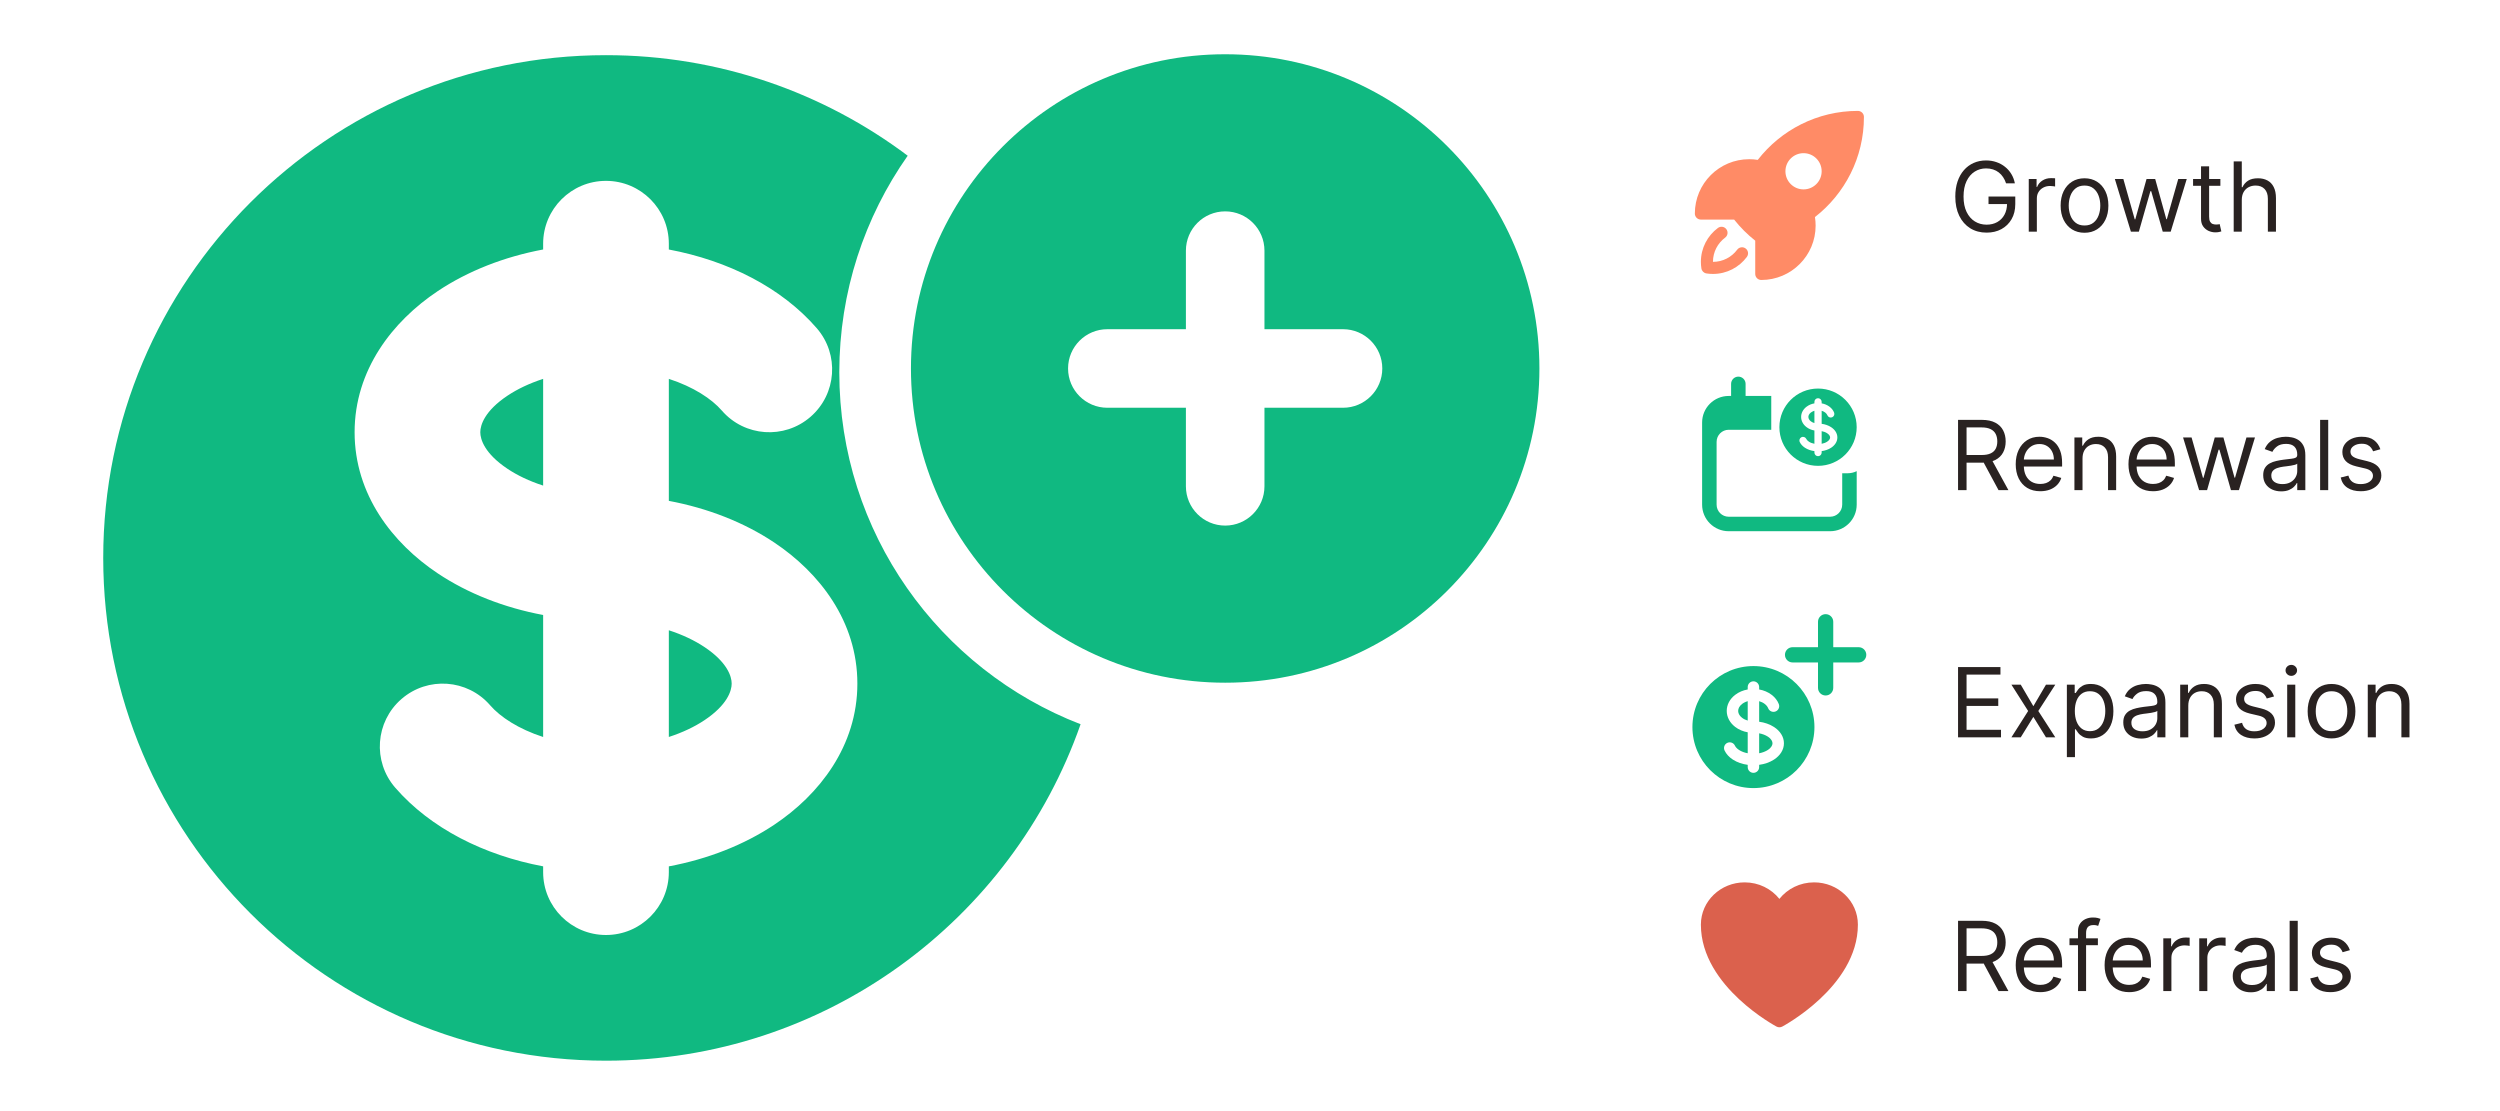
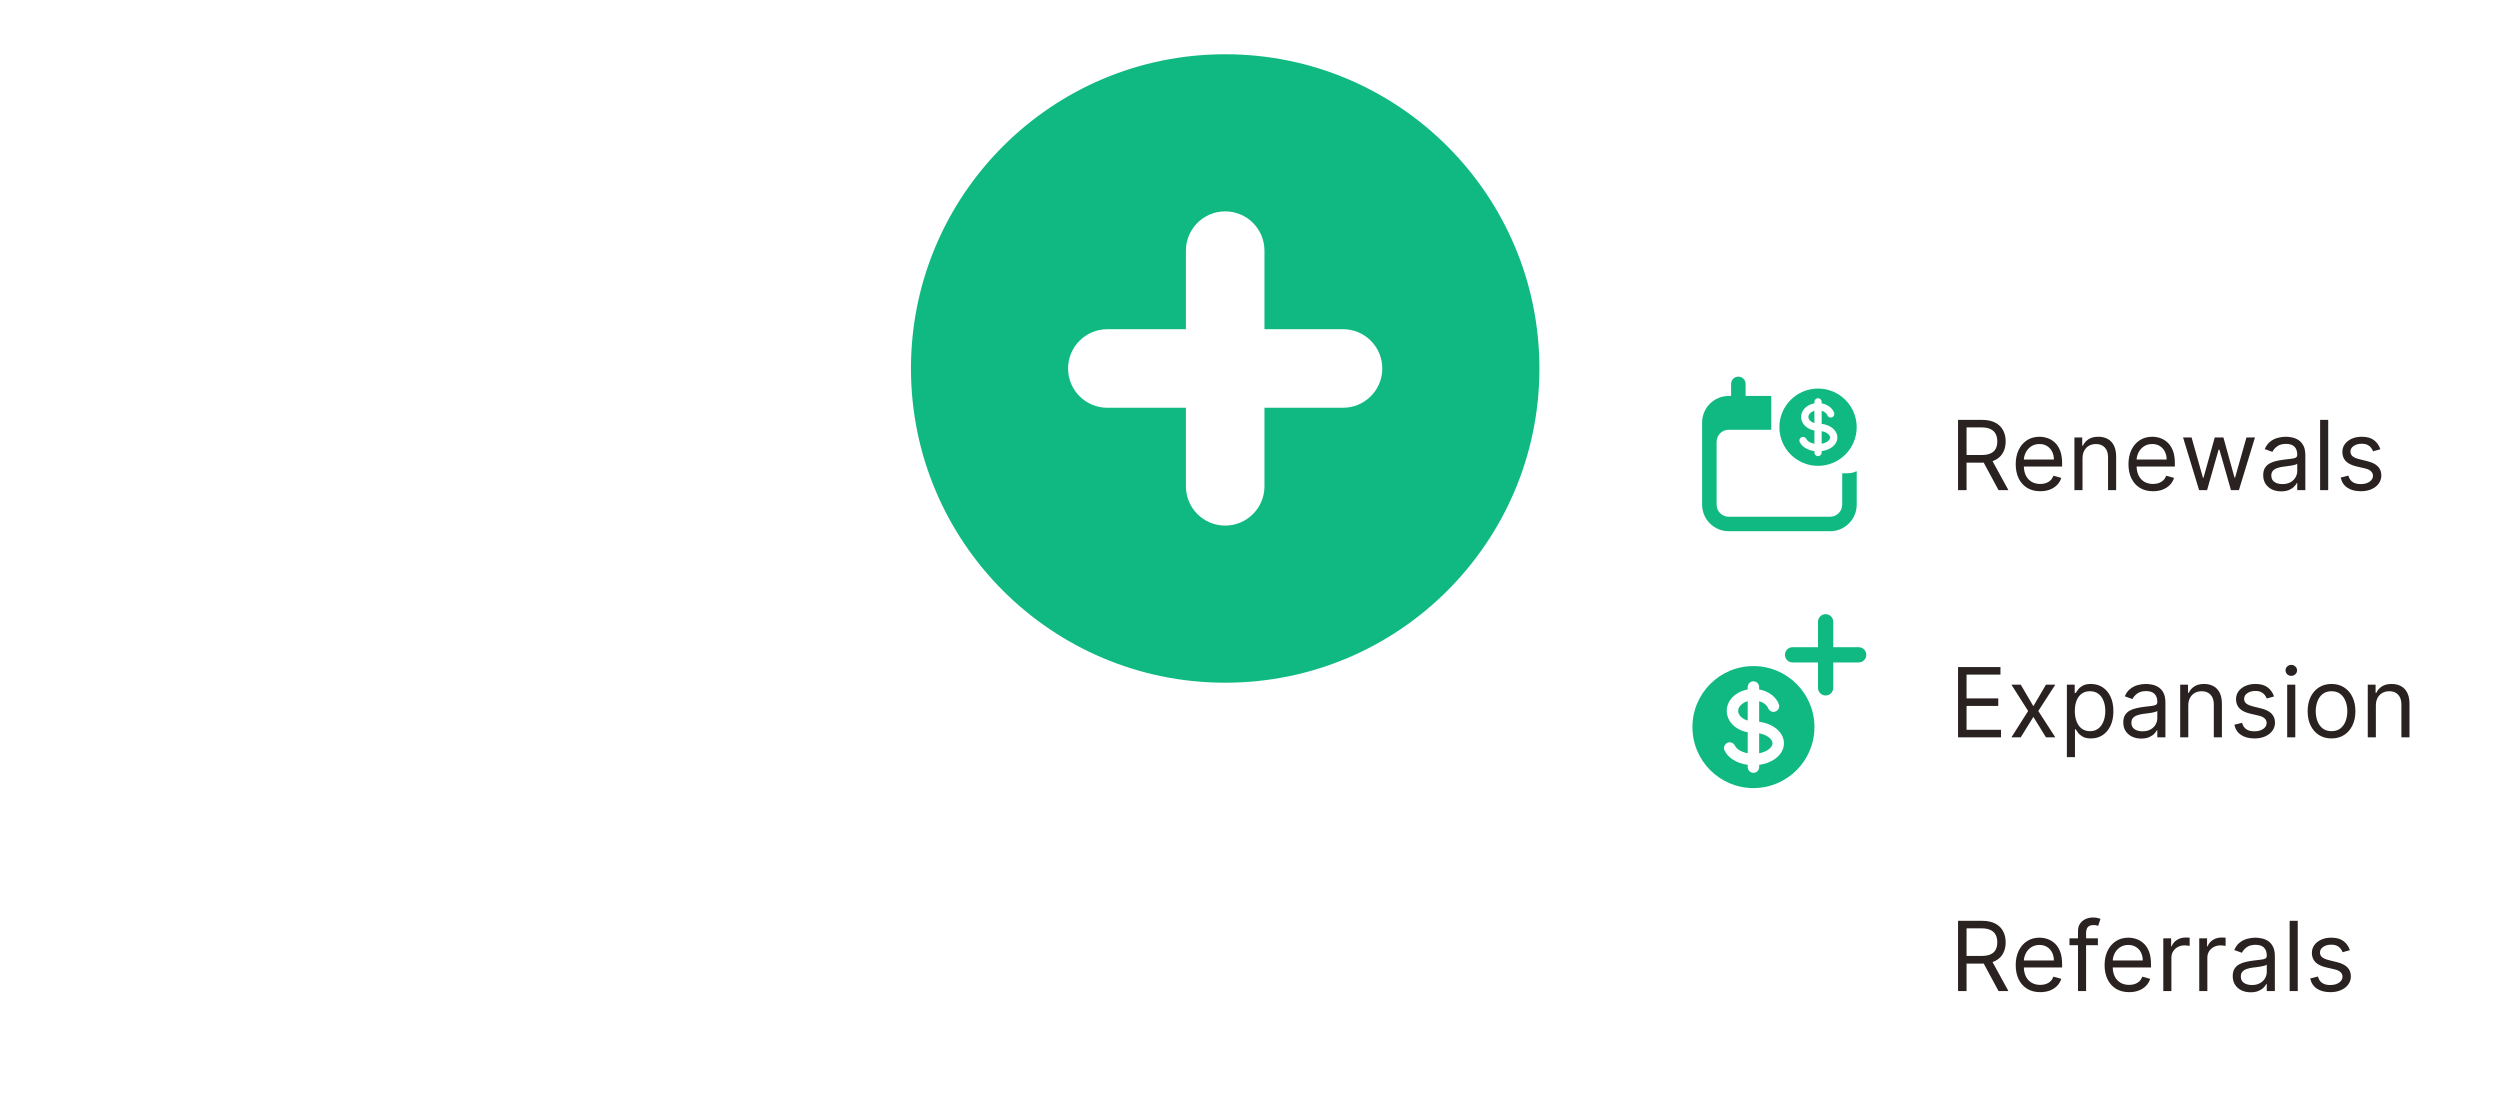
<svg xmlns="http://www.w3.org/2000/svg" width="621" height="276" viewBox="0 0 621 276" fill="none">
-   <path fill-rule="evenodd" clip-rule="evenodd" d="M225.471 38.681C204.596 22.997 178.647 13.703 150.527 13.703C81.554 13.703 25.641 69.617 25.641 138.589C25.641 207.562 81.554 263.476 150.527 263.476C205.022 263.476 251.365 228.572 268.419 179.9C233.354 166.362 208.481 132.331 208.481 92.491C208.481 72.465 214.766 53.906 225.471 38.681ZM150.527 44.925C159.148 44.925 166.138 51.914 166.138 60.535V61.977C180.819 64.737 194.104 71.406 202.885 81.526C208.535 88.038 207.837 97.897 201.325 103.548C194.813 109.198 184.953 108.5 179.303 101.988C176.766 99.064 172.242 96.092 166.138 94.11L166.138 124.415C175.841 126.237 184.816 129.755 192.302 134.745C203.568 142.256 212.97 154.346 212.97 169.811C212.97 185.276 203.568 197.366 192.302 204.877C184.817 209.867 175.841 213.385 166.138 215.207L166.138 216.644C166.137 225.265 159.148 232.254 150.527 232.254C141.905 232.254 134.916 225.265 134.916 216.643L134.916 215.201C120.235 212.441 106.95 205.772 98.169 195.653C92.519 189.141 93.217 179.281 99.729 173.631C106.241 167.981 116.101 168.679 121.751 175.191C124.288 178.114 128.813 181.086 134.916 183.068L134.916 152.764C125.213 150.942 116.238 147.424 108.752 142.434C97.486 134.923 88.084 122.833 88.084 107.368C88.084 91.903 97.486 79.812 108.752 72.302C116.237 67.312 125.212 63.794 134.916 61.972V60.535C134.916 51.914 141.905 44.925 150.527 44.925ZM126.071 98.28C128.487 96.669 131.472 95.229 134.916 94.114L134.916 120.621C131.472 119.507 128.487 118.067 126.071 116.456C120.387 112.666 119.305 109.146 119.305 107.368C119.305 105.59 120.387 102.069 126.071 98.28ZM166.138 183.064L166.138 156.558C169.582 157.672 172.567 159.112 174.983 160.723C180.667 164.512 181.749 168.033 181.749 169.811C181.749 171.589 180.667 175.11 174.983 178.899C172.567 180.51 169.582 181.95 166.138 183.064Z" fill="#10B981" />
  <path fill-rule="evenodd" clip-rule="evenodd" d="M304.335 169.584C347.443 169.584 382.389 134.638 382.389 91.531C382.389 48.422 347.443 13.477 304.335 13.477C261.227 13.477 226.281 48.422 226.281 91.531C226.281 134.638 261.227 169.584 304.335 169.584ZM314.092 62.26C314.092 56.872 309.724 52.504 304.335 52.504C298.947 52.504 294.578 56.872 294.578 62.26V81.774H275.065C269.676 81.774 265.308 86.142 265.308 91.531C265.308 96.919 269.676 101.287 275.065 101.287H294.578V120.801C294.578 126.189 298.947 130.557 304.335 130.557C309.724 130.557 314.092 126.189 314.092 120.801V101.287H333.605C338.994 101.287 343.362 96.919 343.362 91.531C343.362 86.142 338.994 81.774 333.605 81.774H314.092V62.26Z" fill="#10B981" />
-   <path d="M498.311 45.547C498.124 44.973 497.876 44.459 497.57 44.004C497.268 43.544 496.908 43.152 496.487 42.828C496.072 42.504 495.601 42.257 495.072 42.087C494.544 41.916 493.964 41.831 493.334 41.831C492.3 41.831 491.359 42.098 490.513 42.632C489.666 43.166 488.993 43.953 488.493 44.993C487.993 46.033 487.743 47.308 487.743 48.82C487.743 50.331 487.996 51.606 488.501 52.646C489.007 53.686 489.692 54.473 490.555 55.007C491.419 55.541 492.391 55.808 493.47 55.808C494.47 55.808 495.351 55.595 496.112 55.169C496.879 54.737 497.476 54.129 497.902 53.345C498.334 52.555 498.55 51.626 498.55 50.558L499.197 50.695H493.947V48.82H500.595V50.695C500.595 52.132 500.288 53.382 499.675 54.445C499.067 55.507 498.226 56.331 497.152 56.916C496.084 57.496 494.857 57.785 493.47 57.785C491.925 57.785 490.567 57.422 489.396 56.695C488.232 55.967 487.322 54.933 486.669 53.592C486.021 52.251 485.697 50.66 485.697 48.82C485.697 47.439 485.882 46.197 486.251 45.095C486.626 43.987 487.155 43.044 487.837 42.266C488.518 41.487 489.325 40.891 490.257 40.476C491.189 40.061 492.214 39.854 493.334 39.854C494.254 39.854 495.112 39.993 495.908 40.271C496.709 40.544 497.422 40.933 498.047 41.439C498.678 41.939 499.203 42.538 499.624 43.237C500.044 43.93 500.334 44.7 500.493 45.547H498.311ZM503.942 57.547V44.456H505.886V46.433H506.022C506.261 45.785 506.692 45.26 507.317 44.856C507.942 44.453 508.647 44.251 509.431 44.251C509.579 44.251 509.763 44.254 509.985 44.26C510.207 44.266 510.374 44.274 510.488 44.285V46.331C510.42 46.314 510.263 46.288 510.019 46.254C509.781 46.215 509.528 46.195 509.261 46.195C508.624 46.195 508.056 46.328 507.556 46.595C507.062 46.856 506.67 47.22 506.38 47.686C506.096 48.146 505.954 48.672 505.954 49.263V57.547H503.942ZM517.792 57.82C516.61 57.82 515.573 57.538 514.681 56.976C513.795 56.413 513.102 55.626 512.602 54.615C512.107 53.604 511.86 52.422 511.86 51.07C511.86 49.706 512.107 48.516 512.602 47.499C513.102 46.481 513.795 45.692 514.681 45.129C515.573 44.567 516.61 44.285 517.792 44.285C518.974 44.285 520.008 44.567 520.894 45.129C521.786 45.692 522.479 46.481 522.974 47.499C523.474 48.516 523.724 49.706 523.724 51.07C523.724 52.422 523.474 53.604 522.974 54.615C522.479 55.626 521.786 56.413 520.894 56.976C520.008 57.538 518.974 57.82 517.792 57.82ZM517.792 56.013C518.69 56.013 519.428 55.783 520.008 55.322C520.587 54.862 521.016 54.257 521.295 53.507C521.573 52.757 521.712 51.945 521.712 51.07C521.712 50.195 521.573 49.379 521.295 48.624C521.016 47.868 520.587 47.257 520.008 46.791C519.428 46.325 518.69 46.092 517.792 46.092C516.894 46.092 516.156 46.325 515.576 46.791C514.996 47.257 514.567 47.868 514.289 48.624C514.011 49.379 513.871 50.195 513.871 51.07C513.871 51.945 514.011 52.757 514.289 53.507C514.567 54.257 514.996 54.862 515.576 55.322C516.156 55.783 516.894 56.013 517.792 56.013ZM529.315 57.547L525.326 44.456H527.44L530.269 54.479H530.406L533.201 44.456H535.349L538.11 54.445H538.246L541.076 44.456H543.19L539.201 57.547H537.224L534.36 47.49H534.156L531.292 57.547H529.315ZM551.542 44.456V46.16H544.758V44.456H551.542ZM546.735 41.32H548.746V53.797C548.746 54.365 548.829 54.791 548.994 55.075C549.164 55.354 549.38 55.541 549.641 55.638C549.908 55.729 550.19 55.774 550.485 55.774C550.707 55.774 550.888 55.763 551.031 55.74C551.173 55.712 551.286 55.689 551.371 55.672L551.781 57.479C551.644 57.53 551.454 57.581 551.21 57.632C550.965 57.689 550.656 57.717 550.281 57.717C549.712 57.717 549.156 57.595 548.61 57.351C548.07 57.106 547.621 56.734 547.263 56.234C546.911 55.734 546.735 55.104 546.735 54.342V41.32ZM556.86 49.672V57.547H554.849V40.092H556.86V46.501H557.031C557.337 45.825 557.798 45.288 558.411 44.891C559.031 44.487 559.854 44.285 560.883 44.285C561.775 44.285 562.556 44.465 563.227 44.822C563.897 45.175 564.417 45.717 564.786 46.45C565.161 47.178 565.349 48.104 565.349 49.229V57.547H563.337V49.365C563.337 48.325 563.067 47.521 562.528 46.953C561.994 46.379 561.252 46.092 560.303 46.092C559.644 46.092 559.053 46.231 558.531 46.51C558.013 46.788 557.604 47.195 557.303 47.729C557.008 48.263 556.86 48.91 556.86 49.672Z" fill="#292221" />
  <path d="M486.379 121.75V104.295H492.277C493.641 104.295 494.76 104.528 495.635 104.994C496.51 105.455 497.158 106.088 497.578 106.895C497.999 107.702 498.209 108.619 498.209 109.648C498.209 110.676 497.999 111.588 497.578 112.384C497.158 113.179 496.513 113.804 495.643 114.259C494.774 114.707 493.663 114.932 492.311 114.932H487.538V113.023H492.243C493.175 113.023 493.925 112.886 494.493 112.614C495.067 112.341 495.482 111.955 495.737 111.455C495.999 110.949 496.129 110.347 496.129 109.648C496.129 108.949 495.999 108.338 495.737 107.815C495.476 107.293 495.058 106.889 494.484 106.605C493.911 106.315 493.152 106.17 492.209 106.17H488.493V121.75H486.379ZM494.595 113.909L498.891 121.75H496.436L492.209 113.909H494.595ZM506.806 122.023C505.545 122.023 504.457 121.744 503.542 121.188C502.633 120.625 501.931 119.841 501.437 118.835C500.948 117.824 500.704 116.648 500.704 115.307C500.704 113.966 500.948 112.784 501.437 111.761C501.931 110.733 502.619 109.932 503.499 109.358C504.386 108.778 505.42 108.489 506.602 108.489C507.283 108.489 507.957 108.602 508.621 108.83C509.286 109.057 509.891 109.426 510.437 109.938C510.982 110.443 511.417 111.114 511.741 111.949C512.065 112.784 512.227 113.812 512.227 115.034V115.886H502.136V114.148H510.181C510.181 113.409 510.033 112.75 509.738 112.17C509.448 111.591 509.033 111.134 508.494 110.798C507.96 110.463 507.329 110.295 506.602 110.295C505.8 110.295 505.107 110.494 504.522 110.892C503.942 111.284 503.496 111.795 503.184 112.426C502.871 113.057 502.715 113.733 502.715 114.455V115.614C502.715 116.602 502.886 117.44 503.227 118.128C503.573 118.81 504.053 119.33 504.667 119.688C505.281 120.04 505.994 120.216 506.806 120.216C507.335 120.216 507.812 120.142 508.238 119.994C508.67 119.841 509.042 119.614 509.354 119.312C509.667 119.006 509.908 118.625 510.079 118.17L512.022 118.716C511.817 119.375 511.474 119.955 510.991 120.455C510.508 120.949 509.911 121.335 509.201 121.614C508.491 121.886 507.692 122.023 506.806 122.023ZM517.298 113.875V121.75H515.286V108.659H517.229V110.705H517.4C517.707 110.04 518.173 109.506 518.798 109.102C519.423 108.693 520.229 108.489 521.218 108.489C522.104 108.489 522.88 108.67 523.545 109.034C524.21 109.392 524.727 109.938 525.096 110.67C525.465 111.398 525.65 112.318 525.65 113.432V121.75H523.638V113.568C523.638 112.54 523.371 111.739 522.837 111.165C522.303 110.585 521.57 110.295 520.638 110.295C519.996 110.295 519.423 110.435 518.917 110.713C518.417 110.991 518.022 111.398 517.732 111.932C517.442 112.466 517.298 113.114 517.298 113.875ZM534.814 122.023C533.553 122.023 532.464 121.744 531.55 121.188C530.641 120.625 529.939 119.841 529.445 118.835C528.956 117.824 528.712 116.648 528.712 115.307C528.712 113.966 528.956 112.784 529.445 111.761C529.939 110.733 530.626 109.932 531.507 109.358C532.393 108.778 533.428 108.489 534.609 108.489C535.291 108.489 535.964 108.602 536.629 108.83C537.294 109.057 537.899 109.426 538.445 109.938C538.99 110.443 539.425 111.114 539.749 111.949C540.072 112.784 540.234 113.812 540.234 115.034V115.886H530.143V114.148H538.189C538.189 113.409 538.041 112.75 537.746 112.17C537.456 111.591 537.041 111.134 536.501 110.798C535.967 110.463 535.337 110.295 534.609 110.295C533.808 110.295 533.115 110.494 532.53 110.892C531.95 111.284 531.504 111.795 531.192 112.426C530.879 113.057 530.723 113.733 530.723 114.455V115.614C530.723 116.602 530.893 117.44 531.234 118.128C531.581 118.81 532.061 119.33 532.675 119.688C533.288 120.04 534.001 120.216 534.814 120.216C535.342 120.216 535.82 120.142 536.246 119.994C536.678 119.841 537.05 119.614 537.362 119.312C537.675 119.006 537.916 118.625 538.087 118.17L540.03 118.716C539.825 119.375 539.482 119.955 538.999 120.455C538.516 120.949 537.919 121.335 537.209 121.614C536.499 121.886 535.7 122.023 534.814 122.023ZM546.26 121.75L542.271 108.659H544.385L547.214 118.682H547.351L550.146 108.659H552.294L555.055 118.648H555.192L558.021 108.659H560.135L556.146 121.75H554.169L551.305 111.693H551.101L548.237 121.75H546.26ZM566.646 122.057C565.817 122.057 565.064 121.901 564.388 121.588C563.712 121.27 563.175 120.812 562.777 120.216C562.379 119.614 562.18 118.886 562.18 118.034C562.18 117.284 562.328 116.676 562.624 116.21C562.919 115.739 563.314 115.369 563.808 115.102C564.303 114.835 564.848 114.636 565.445 114.506C566.047 114.369 566.652 114.261 567.26 114.182C568.055 114.08 568.7 114.003 569.195 113.952C569.695 113.895 570.058 113.801 570.286 113.67C570.518 113.54 570.635 113.312 570.635 112.989V112.92C570.635 112.08 570.405 111.426 569.945 110.96C569.49 110.494 568.8 110.261 567.874 110.261C566.913 110.261 566.161 110.472 565.615 110.892C565.07 111.312 564.686 111.761 564.464 112.239L562.555 111.557C562.896 110.761 563.351 110.142 563.919 109.699C564.493 109.25 565.118 108.937 565.794 108.761C566.476 108.58 567.146 108.489 567.805 108.489C568.226 108.489 568.709 108.54 569.254 108.642C569.805 108.739 570.337 108.94 570.848 109.247C571.365 109.554 571.794 110.017 572.135 110.636C572.476 111.256 572.646 112.085 572.646 113.125V121.75H570.635V119.977H570.533C570.396 120.261 570.169 120.565 569.851 120.889C569.533 121.213 569.109 121.489 568.581 121.716C568.053 121.943 567.408 122.057 566.646 122.057ZM566.953 120.25C567.749 120.25 568.419 120.094 568.964 119.781C569.516 119.469 569.93 119.065 570.209 118.571C570.493 118.077 570.635 117.557 570.635 117.011V115.17C570.55 115.273 570.362 115.366 570.072 115.452C569.788 115.531 569.459 115.602 569.084 115.665C568.714 115.722 568.354 115.773 568.001 115.818C567.655 115.858 567.374 115.892 567.158 115.92C566.635 115.989 566.146 116.099 565.692 116.253C565.243 116.401 564.879 116.625 564.601 116.926C564.328 117.222 564.192 117.625 564.192 118.136C564.192 118.835 564.45 119.364 564.967 119.722C565.49 120.074 566.152 120.25 566.953 120.25ZM578.329 104.295V121.75H576.317V104.295H578.329ZM591.286 111.591L589.479 112.102C589.365 111.801 589.197 111.509 588.976 111.224C588.76 110.935 588.464 110.696 588.089 110.509C587.714 110.321 587.234 110.227 586.649 110.227C585.848 110.227 585.18 110.412 584.646 110.781C584.118 111.145 583.854 111.608 583.854 112.17C583.854 112.67 584.036 113.065 584.399 113.355C584.763 113.645 585.331 113.886 586.104 114.08L588.047 114.557C589.217 114.841 590.089 115.276 590.663 115.861C591.237 116.44 591.524 117.187 591.524 118.102C591.524 118.852 591.308 119.523 590.876 120.114C590.45 120.705 589.854 121.17 589.087 121.511C588.32 121.852 587.428 122.023 586.411 122.023C585.075 122.023 583.97 121.733 583.095 121.153C582.22 120.574 581.666 119.727 581.433 118.614L583.342 118.136C583.524 118.841 583.868 119.369 584.374 119.722C584.885 120.074 585.553 120.25 586.376 120.25C587.314 120.25 588.058 120.051 588.609 119.653C589.166 119.25 589.445 118.767 589.445 118.205C589.445 117.75 589.286 117.369 588.967 117.062C588.649 116.75 588.161 116.517 587.501 116.364L585.32 115.852C584.121 115.568 583.24 115.128 582.678 114.531C582.121 113.929 581.842 113.176 581.842 112.273C581.842 111.534 582.05 110.881 582.464 110.312C582.885 109.744 583.456 109.298 584.178 108.974C584.905 108.651 585.729 108.489 586.649 108.489C587.945 108.489 588.962 108.773 589.7 109.341C590.445 109.909 590.973 110.659 591.286 111.591Z" fill="#292221" />
  <path d="M486.379 183.156V165.702H496.913V167.577H488.493V173.474H496.368V175.349H488.493V181.281H497.05V183.156H486.379ZM501.95 170.065L505.087 175.418L508.223 170.065H510.541L506.314 176.611L510.541 183.156H508.223L505.087 178.077L501.95 183.156H499.632L503.791 176.611L499.632 170.065H501.95ZM513.411 188.065V170.065H515.354V172.145H515.593C515.741 171.918 515.945 171.628 516.207 171.276C516.474 170.918 516.854 170.599 517.349 170.321C517.849 170.037 518.525 169.895 519.377 169.895C520.479 169.895 521.451 170.17 522.292 170.722C523.133 171.273 523.789 172.054 524.261 173.065C524.732 174.077 524.968 175.27 524.968 176.645C524.968 178.031 524.732 179.233 524.261 180.25C523.789 181.261 523.136 182.045 522.3 182.602C521.465 183.153 520.502 183.429 519.411 183.429C518.57 183.429 517.897 183.29 517.391 183.011C516.886 182.727 516.496 182.406 516.224 182.048C515.951 181.685 515.741 181.384 515.593 181.145H515.423V188.065H513.411ZM515.388 176.611C515.388 177.599 515.533 178.472 515.823 179.227C516.113 179.977 516.536 180.565 517.093 180.991C517.65 181.412 518.332 181.622 519.138 181.622C519.979 181.622 520.681 181.401 521.244 180.957C521.812 180.509 522.238 179.906 522.522 179.151C522.812 178.389 522.957 177.543 522.957 176.611C522.957 175.69 522.815 174.861 522.531 174.122C522.252 173.378 521.829 172.79 521.261 172.358C520.698 171.92 519.991 171.702 519.138 171.702C518.32 171.702 517.633 171.909 517.076 172.324C516.519 172.733 516.099 173.307 515.815 174.045C515.531 174.778 515.388 175.634 515.388 176.611ZM531.888 183.463C531.059 183.463 530.306 183.307 529.63 182.994C528.954 182.676 528.417 182.219 528.019 181.622C527.621 181.02 527.423 180.293 527.423 179.44C527.423 178.69 527.57 178.082 527.866 177.616C528.161 177.145 528.556 176.776 529.05 176.509C529.545 176.241 530.09 176.043 530.687 175.912C531.289 175.776 531.894 175.668 532.502 175.588C533.298 175.486 533.942 175.409 534.437 175.358C534.937 175.301 535.3 175.207 535.528 175.077C535.761 174.946 535.877 174.719 535.877 174.395V174.327C535.877 173.486 535.647 172.832 535.187 172.366C534.732 171.901 534.042 171.668 533.116 171.668C532.156 171.668 531.403 171.878 530.857 172.298C530.312 172.719 529.928 173.168 529.707 173.645L527.798 172.963C528.138 172.168 528.593 171.548 529.161 171.105C529.735 170.656 530.36 170.344 531.036 170.168C531.718 169.986 532.388 169.895 533.048 169.895C533.468 169.895 533.951 169.946 534.496 170.048C535.048 170.145 535.579 170.347 536.09 170.653C536.607 170.96 537.036 171.423 537.377 172.043C537.718 172.662 537.888 173.491 537.888 174.531V183.156H535.877V181.384H535.775C535.638 181.668 535.411 181.972 535.093 182.295C534.775 182.619 534.352 182.895 533.823 183.122C533.295 183.349 532.65 183.463 531.888 183.463ZM532.195 181.656C532.991 181.656 533.661 181.5 534.207 181.188C534.758 180.875 535.173 180.472 535.451 179.977C535.735 179.483 535.877 178.963 535.877 178.418V176.577C535.792 176.679 535.604 176.773 535.315 176.858C535.031 176.937 534.701 177.009 534.326 177.071C533.957 177.128 533.596 177.179 533.244 177.224C532.897 177.264 532.616 177.298 532.4 177.327C531.877 177.395 531.388 177.506 530.934 177.659C530.485 177.807 530.121 178.031 529.843 178.332C529.57 178.628 529.434 179.031 529.434 179.543C529.434 180.241 529.692 180.77 530.21 181.128C530.732 181.48 531.394 181.656 532.195 181.656ZM543.571 175.281V183.156H541.56V170.065H543.503V172.111H543.673C543.98 171.446 544.446 170.912 545.071 170.509C545.696 170.099 546.503 169.895 547.491 169.895C548.378 169.895 549.153 170.077 549.818 170.44C550.483 170.798 551 171.344 551.369 172.077C551.739 172.804 551.923 173.724 551.923 174.838V183.156H549.912V174.974C549.912 173.946 549.645 173.145 549.111 172.571C548.577 171.991 547.844 171.702 546.912 171.702C546.27 171.702 545.696 171.841 545.19 172.119C544.69 172.398 544.295 172.804 544.006 173.338C543.716 173.872 543.571 174.52 543.571 175.281ZM564.871 172.997L563.065 173.509C562.951 173.207 562.783 172.915 562.562 172.631C562.346 172.341 562.05 172.102 561.675 171.915C561.3 171.727 560.82 171.634 560.235 171.634C559.434 171.634 558.766 171.818 558.232 172.188C557.704 172.551 557.44 173.014 557.44 173.577C557.44 174.077 557.621 174.472 557.985 174.761C558.349 175.051 558.917 175.293 559.69 175.486L561.633 175.963C562.803 176.247 563.675 176.682 564.249 177.267C564.823 177.847 565.11 178.594 565.11 179.509C565.11 180.259 564.894 180.929 564.462 181.52C564.036 182.111 563.44 182.577 562.673 182.918C561.906 183.259 561.013 183.429 559.996 183.429C558.661 183.429 557.556 183.139 556.681 182.56C555.806 181.98 555.252 181.134 555.019 180.02L556.928 179.543C557.11 180.247 557.454 180.776 557.96 181.128C558.471 181.48 559.138 181.656 559.962 181.656C560.9 181.656 561.644 181.457 562.195 181.06C562.752 180.656 563.031 180.173 563.031 179.611C563.031 179.156 562.871 178.776 562.553 178.469C562.235 178.156 561.746 177.923 561.087 177.77L558.906 177.259C557.707 176.974 556.826 176.534 556.263 175.938C555.707 175.335 555.428 174.582 555.428 173.679C555.428 172.94 555.636 172.287 556.05 171.719C556.471 171.151 557.042 170.705 557.763 170.381C558.491 170.057 559.315 169.895 560.235 169.895C561.531 169.895 562.548 170.179 563.286 170.747C564.031 171.315 564.559 172.065 564.871 172.997ZM568.138 183.156V170.065H570.149V183.156H568.138ZM569.161 167.884C568.768 167.884 568.43 167.75 568.146 167.483C567.868 167.216 567.729 166.895 567.729 166.52C567.729 166.145 567.868 165.824 568.146 165.557C568.43 165.29 568.768 165.156 569.161 165.156C569.553 165.156 569.888 165.29 570.166 165.557C570.45 165.824 570.592 166.145 570.592 166.52C570.592 166.895 570.45 167.216 570.166 167.483C569.888 167.75 569.553 167.884 569.161 167.884ZM579.151 183.429C577.969 183.429 576.933 183.148 576.04 182.585C575.154 182.023 574.461 181.236 573.961 180.224C573.467 179.213 573.219 178.031 573.219 176.679C573.219 175.315 573.467 174.125 573.961 173.108C574.461 172.091 575.154 171.301 576.04 170.739C576.933 170.176 577.969 169.895 579.151 169.895C580.333 169.895 581.367 170.176 582.254 170.739C583.146 171.301 583.839 172.091 584.333 173.108C584.833 174.125 585.083 175.315 585.083 176.679C585.083 178.031 584.833 179.213 584.333 180.224C583.839 181.236 583.146 182.023 582.254 182.585C581.367 183.148 580.333 183.429 579.151 183.429ZM579.151 181.622C580.049 181.622 580.788 181.392 581.367 180.932C581.947 180.472 582.376 179.866 582.654 179.116C582.933 178.366 583.072 177.554 583.072 176.679C583.072 175.804 582.933 174.989 582.654 174.233C582.376 173.477 581.947 172.866 581.367 172.401C580.788 171.935 580.049 171.702 579.151 171.702C578.254 171.702 577.515 171.935 576.935 172.401C576.356 172.866 575.927 173.477 575.648 174.233C575.37 174.989 575.231 175.804 575.231 176.679C575.231 177.554 575.37 178.366 575.648 179.116C575.927 179.866 576.356 180.472 576.935 180.932C577.515 181.392 578.254 181.622 579.151 181.622ZM590.165 175.281V183.156H588.153V170.065H590.097V172.111H590.267C590.574 171.446 591.04 170.912 591.665 170.509C592.29 170.099 593.097 169.895 594.085 169.895C594.972 169.895 595.747 170.077 596.412 170.44C597.077 170.798 597.594 171.344 597.963 172.077C598.332 172.804 598.517 173.724 598.517 174.838V183.156H596.506V174.974C596.506 173.946 596.239 173.145 595.705 172.571C595.17 171.991 594.438 171.702 593.506 171.702C592.864 171.702 592.29 171.841 591.784 172.119C591.284 172.398 590.889 172.804 590.599 173.338C590.31 173.872 590.165 174.52 590.165 175.281Z" fill="#292221" />
  <path d="M486.379 246.18V228.725H492.277C493.641 228.725 494.76 228.958 495.635 229.424C496.51 229.884 497.158 230.518 497.578 231.325C497.999 232.131 498.209 233.049 498.209 234.077C498.209 235.106 497.999 236.018 497.578 236.813C497.158 237.609 496.513 238.234 495.643 238.688C494.774 239.137 493.663 239.362 492.311 239.362H487.538V237.452H492.243C493.175 237.452 493.925 237.316 494.493 237.043C495.067 236.771 495.482 236.384 495.737 235.884C495.999 235.379 496.129 234.776 496.129 234.077C496.129 233.379 495.999 232.768 495.737 232.245C495.476 231.722 495.058 231.319 494.484 231.035C493.911 230.745 493.152 230.6 492.209 230.6H488.493V246.18H486.379ZM494.595 238.339L498.891 246.18H496.436L492.209 238.339H494.595ZM506.806 246.452C505.545 246.452 504.457 246.174 503.542 245.617C502.633 245.055 501.931 244.271 501.437 243.265C500.948 242.254 500.704 241.077 500.704 239.737C500.704 238.396 500.948 237.214 501.437 236.191C501.931 235.163 502.619 234.362 503.499 233.788C504.386 233.208 505.42 232.918 506.602 232.918C507.283 232.918 507.957 233.032 508.621 233.259C509.286 233.487 509.891 233.856 510.437 234.367C510.982 234.873 511.417 235.543 511.741 236.379C512.065 237.214 512.227 238.242 512.227 239.464V240.316H502.136V238.577H510.181C510.181 237.839 510.033 237.18 509.738 236.6C509.448 236.021 509.033 235.563 508.494 235.228C507.96 234.893 507.329 234.725 506.602 234.725C505.8 234.725 505.107 234.924 504.522 235.322C503.942 235.714 503.496 236.225 503.184 236.856C502.871 237.487 502.715 238.163 502.715 238.884V240.043C502.715 241.032 502.886 241.87 503.227 242.558C503.573 243.239 504.053 243.759 504.667 244.117C505.281 244.469 505.994 244.646 506.806 244.646C507.335 244.646 507.812 244.572 508.238 244.424C508.67 244.271 509.042 244.043 509.354 243.742C509.667 243.435 509.908 243.055 510.079 242.6L512.022 243.146C511.817 243.805 511.474 244.384 510.991 244.884C510.508 245.379 509.911 245.765 509.201 246.043C508.491 246.316 507.692 246.452 506.806 246.452ZM521.116 233.089V234.793H514.059V233.089H521.116ZM516.173 246.18V231.282C516.173 230.532 516.349 229.907 516.701 229.407C517.053 228.907 517.511 228.532 518.073 228.282C518.636 228.032 519.229 227.907 519.854 227.907C520.349 227.907 520.752 227.947 521.065 228.026C521.377 228.106 521.61 228.18 521.763 228.248L521.184 229.987C521.082 229.952 520.94 229.91 520.758 229.859C520.582 229.808 520.349 229.782 520.059 229.782C519.394 229.782 518.914 229.95 518.619 230.285C518.329 230.62 518.184 231.112 518.184 231.759V246.18H516.173ZM528.884 246.452C527.623 246.452 526.535 246.174 525.62 245.617C524.711 245.055 524.009 244.271 523.515 243.265C523.026 242.254 522.782 241.077 522.782 239.737C522.782 238.396 523.026 237.214 523.515 236.191C524.009 235.163 524.697 234.362 525.577 233.788C526.464 233.208 527.498 232.918 528.68 232.918C529.362 232.918 530.035 233.032 530.7 233.259C531.364 233.487 531.969 233.856 532.515 234.367C533.06 234.873 533.495 235.543 533.819 236.379C534.143 237.214 534.305 238.242 534.305 239.464V240.316H524.214V238.577H532.259C532.259 237.839 532.112 237.18 531.816 236.6C531.526 236.021 531.112 235.563 530.572 235.228C530.038 234.893 529.407 234.725 528.68 234.725C527.879 234.725 527.185 234.924 526.6 235.322C526.021 235.714 525.575 236.225 525.262 236.856C524.95 237.487 524.793 238.163 524.793 238.884V240.043C524.793 241.032 524.964 241.87 525.305 242.558C525.651 243.239 526.131 243.759 526.745 244.117C527.359 244.469 528.072 244.646 528.884 244.646C529.413 244.646 529.89 244.572 530.316 244.424C530.748 244.271 531.12 244.043 531.433 243.742C531.745 243.435 531.987 243.055 532.157 242.6L534.1 243.146C533.896 243.805 533.552 244.384 533.069 244.884C532.586 245.379 531.989 245.765 531.279 246.043C530.569 246.316 529.771 246.452 528.884 246.452ZM537.364 246.18V233.089H539.308V235.066H539.444C539.683 234.418 540.114 233.893 540.739 233.489C541.364 233.086 542.069 232.884 542.853 232.884C543.001 232.884 543.185 232.887 543.407 232.893C543.629 232.898 543.796 232.907 543.91 232.918V234.964C543.842 234.947 543.685 234.921 543.441 234.887C543.202 234.847 542.95 234.827 542.683 234.827C542.046 234.827 541.478 234.961 540.978 235.228C540.484 235.489 540.092 235.853 539.802 236.319C539.518 236.779 539.376 237.305 539.376 237.896V246.18H537.364ZM546.294 246.18V233.089H548.237V235.066H548.374C548.612 234.418 549.044 233.893 549.669 233.489C550.294 233.086 550.999 232.884 551.783 232.884C551.93 232.884 552.115 232.887 552.337 232.893C552.558 232.898 552.726 232.907 552.839 232.918V234.964C552.771 234.947 552.615 234.921 552.371 234.887C552.132 234.847 551.879 234.827 551.612 234.827C550.976 234.827 550.408 234.961 549.908 235.228C549.413 235.489 549.021 235.853 548.732 236.319C548.447 236.779 548.305 237.305 548.305 237.896V246.18H546.294ZM559.076 246.487C558.246 246.487 557.494 246.33 556.817 246.018C556.141 245.7 555.604 245.242 555.207 244.646C554.809 244.043 554.61 243.316 554.61 242.464C554.61 241.714 554.758 241.106 555.053 240.64C555.349 240.168 555.744 239.799 556.238 239.532C556.732 239.265 557.278 239.066 557.874 238.935C558.477 238.799 559.082 238.691 559.69 238.612C560.485 238.509 561.13 238.433 561.624 238.381C562.124 238.325 562.488 238.231 562.715 238.1C562.948 237.969 563.065 237.742 563.065 237.418V237.35C563.065 236.509 562.835 235.856 562.374 235.39C561.92 234.924 561.229 234.691 560.303 234.691C559.343 234.691 558.59 234.901 558.045 235.322C557.499 235.742 557.116 236.191 556.894 236.668L554.985 235.987C555.326 235.191 555.781 234.572 556.349 234.129C556.923 233.68 557.548 233.367 558.224 233.191C558.906 233.009 559.576 232.918 560.235 232.918C560.656 232.918 561.138 232.969 561.684 233.072C562.235 233.168 562.766 233.37 563.278 233.677C563.795 233.984 564.224 234.447 564.565 235.066C564.906 235.685 565.076 236.515 565.076 237.555V246.18H563.065V244.407H562.962C562.826 244.691 562.599 244.995 562.281 245.319C561.962 245.643 561.539 245.918 561.011 246.146C560.482 246.373 559.837 246.487 559.076 246.487ZM559.383 244.68C560.178 244.68 560.849 244.523 561.394 244.211C561.945 243.898 562.36 243.495 562.638 243.001C562.923 242.506 563.065 241.987 563.065 241.441V239.6C562.979 239.702 562.792 239.796 562.502 239.881C562.218 239.961 561.888 240.032 561.513 240.094C561.144 240.151 560.783 240.202 560.431 240.248C560.085 240.288 559.803 240.322 559.587 240.35C559.065 240.418 558.576 240.529 558.121 240.683C557.673 240.83 557.309 241.055 557.031 241.356C556.758 241.651 556.621 242.055 556.621 242.566C556.621 243.265 556.88 243.793 557.397 244.151C557.92 244.504 558.582 244.68 559.383 244.68ZM570.759 228.725V246.18H568.747V228.725H570.759ZM583.715 236.021L581.908 236.532C581.795 236.231 581.627 235.938 581.406 235.654C581.19 235.364 580.894 235.126 580.519 234.938C580.144 234.751 579.664 234.657 579.079 234.657C578.278 234.657 577.61 234.842 577.076 235.211C576.548 235.575 576.283 236.038 576.283 236.6C576.283 237.1 576.465 237.495 576.829 237.785C577.192 238.075 577.761 238.316 578.533 238.509L580.477 238.987C581.647 239.271 582.519 239.705 583.093 240.29C583.667 240.87 583.954 241.617 583.954 242.532C583.954 243.282 583.738 243.952 583.306 244.543C582.88 245.134 582.283 245.6 581.516 245.941C580.749 246.282 579.857 246.452 578.84 246.452C577.505 246.452 576.4 246.163 575.525 245.583C574.65 245.004 574.096 244.157 573.863 243.043L575.772 242.566C575.954 243.271 576.298 243.799 576.803 244.151C577.315 244.504 577.982 244.68 578.806 244.68C579.744 244.68 580.488 244.481 581.039 244.083C581.596 243.68 581.874 243.197 581.874 242.634C581.874 242.18 581.715 241.799 581.397 241.492C581.079 241.18 580.59 240.947 579.931 240.793L577.749 240.282C576.55 239.998 575.67 239.558 575.107 238.961C574.55 238.359 574.272 237.606 574.272 236.702C574.272 235.964 574.479 235.31 574.894 234.742C575.315 234.174 575.886 233.728 576.607 233.404C577.335 233.08 578.158 232.918 579.079 232.918C580.374 232.918 581.391 233.202 582.13 233.771C582.874 234.339 583.403 235.089 583.715 236.021Z" fill="#292221" />
-   <path d="M441.29 255.001L441.277 254.994L441.232 254.969C441.193 254.948 441.138 254.918 441.067 254.879C440.926 254.8 440.722 254.685 440.466 254.534C439.953 254.232 439.226 253.787 438.357 253.21C436.621 252.056 434.302 250.36 431.977 248.192C427.376 243.903 422.5 237.53 422.5 229.68C422.5 223.824 427.427 219.18 433.375 219.18C436.873 219.18 440.005 220.778 442 223.283C443.995 220.778 447.127 219.18 450.625 219.18C456.573 219.18 461.5 223.824 461.5 229.68C461.5 237.53 456.624 243.903 452.023 248.192C449.698 250.36 447.379 252.056 445.643 253.21C444.774 253.787 444.047 254.232 443.534 254.534C443.278 254.685 443.074 254.8 442.933 254.879C442.862 254.918 442.807 254.948 442.768 254.969L442.723 254.994L442.71 255.001L442.705 255.004C442.265 255.238 441.735 255.238 441.295 255.004L441.29 255.001Z" fill="#DB614D" />
-   <path fill-rule="evenodd" clip-rule="evenodd" d="M436.63 39.714C442.391 32.313 451.389 27.547 461.5 27.547C461.898 27.547 462.279 27.705 462.561 27.986C462.842 28.267 463 28.649 463 29.047C463 39.158 458.235 48.157 450.833 53.919C450.943 54.613 451 55.324 451 56.047C451 63.503 444.956 69.547 437.5 69.547C436.672 69.547 436 68.875 436 68.047V59.784C435.981 59.77 435.963 59.757 435.945 59.742C434.041 58.233 432.316 56.507 430.806 54.603C430.792 54.585 430.777 54.566 430.764 54.547H422.5C421.672 54.547 421 53.875 421 53.047C421 45.591 427.044 39.547 434.5 39.547C435.224 39.547 435.935 39.604 436.63 39.714ZM448 38.047C445.515 38.047 443.5 40.062 443.5 42.547C443.5 45.032 445.515 47.047 448 47.047C450.485 47.047 452.5 45.032 452.5 42.547C452.5 40.062 450.485 38.047 448 38.047Z" fill="#FF8B66" />
-   <path d="M428.521 59.031C429.185 58.535 429.321 57.595 428.826 56.931C428.331 56.267 427.391 56.131 426.727 56.626C424.164 58.538 422.5 61.598 422.5 65.047C422.5 65.598 422.543 66.14 422.625 66.67C422.725 67.315 423.231 67.822 423.877 67.922C424.407 68.004 424.949 68.047 425.5 68.047C428.949 68.047 432.009 66.382 433.921 63.82C434.416 63.156 434.279 62.216 433.615 61.721C432.951 61.225 432.012 61.362 431.516 62.026C430.146 63.862 427.962 65.047 425.5 65.047C425.5 62.585 426.684 60.4 428.521 59.031Z" fill="#FF8B66" />
  <path d="M452.5 107.097V110.234C453.018 110.139 453.489 109.961 453.865 109.715C454.444 109.337 454.6 108.938 454.6 108.666C454.6 108.393 454.444 107.994 453.865 107.616C453.489 107.37 453.018 107.192 452.5 107.097Z" fill="#10B981" />
  <path d="M449.596 104.459C449.66 104.526 449.734 104.592 449.817 104.657C450.066 104.849 450.368 104.997 450.7 105.092V102.039C450.611 102.065 450.523 102.094 450.439 102.128C450.385 102.149 450.332 102.171 450.28 102.195C450.112 102.273 449.956 102.367 449.817 102.475C449.364 102.825 449.2 103.227 449.2 103.566C449.2 103.786 449.269 104.034 449.443 104.276C449.487 104.337 449.538 104.399 449.596 104.459Z" fill="#10B981" />
  <path fill-rule="evenodd" clip-rule="evenodd" d="M461.2 106.116C461.2 111.418 456.902 115.716 451.6 115.716C446.298 115.716 442 111.418 442 106.116C442 100.814 446.298 96.516 451.6 96.516C456.902 96.516 461.2 100.814 461.2 106.116ZM451.6 98.916C452.097 98.916 452.5 99.319 452.5 99.816V100.195C453.211 100.321 453.902 100.601 454.484 101.05C454.995 101.446 455.376 101.938 455.594 102.49C455.776 102.953 455.549 103.475 455.087 103.658C454.624 103.84 454.102 103.613 453.919 103.15C453.832 102.929 453.664 102.692 453.383 102.475C453.134 102.282 452.832 102.134 452.5 102.039V105.275C453.338 105.386 454.159 105.657 454.85 106.109C455.795 106.727 456.4 107.633 456.4 108.666C456.4 109.698 455.795 110.605 454.85 111.222C454.159 111.674 453.338 111.945 452.5 112.056V112.416C452.5 112.913 452.097 113.316 451.6 113.316C451.103 113.316 450.7 112.913 450.7 112.416V112.056C449.862 111.945 449.041 111.674 448.35 111.222C447.771 110.843 447.32 110.361 447.056 109.796C446.845 109.346 447.039 108.81 447.489 108.599C447.94 108.389 448.475 108.583 448.686 109.033C448.783 109.24 448.98 109.484 449.335 109.715C449.71 109.961 450.182 110.139 450.7 110.234V106.937C449.989 106.81 449.298 106.531 448.716 106.081C447.88 105.435 447.4 104.532 447.4 103.566C447.4 102.599 447.88 101.696 448.716 101.05C449.298 100.601 449.989 100.321 450.7 100.195V99.816C450.7 99.319 451.103 98.916 451.6 98.916Z" fill="#10B981" />
  <path fill-rule="evenodd" clip-rule="evenodd" d="M433.605 95.355C433.605 94.361 432.799 93.555 431.805 93.555C430.811 93.555 430.005 94.361 430.005 95.355V98.355H429.405C425.76 98.355 422.805 101.31 422.805 104.955V125.355C422.805 129 425.76 131.955 429.405 131.955H454.605C458.25 131.955 461.205 129 461.205 125.355V117.034C460.535 117.367 459.779 117.555 458.98 117.555H457.605V125.355C457.605 127.012 456.262 128.355 454.605 128.355H429.405C427.748 128.355 426.405 127.012 426.405 125.355V109.755C426.405 108.098 427.748 106.755 429.405 106.755H439.98V98.555C439.98 98.488 439.981 98.421 439.984 98.355H433.605V95.355Z" fill="#10B981" />
  <path d="M436.973 182.156V187.109C437.79 186.958 438.535 186.678 439.128 186.29C440.041 185.693 440.288 185.063 440.288 184.633C440.288 184.203 440.041 183.573 439.128 182.975C438.535 182.588 437.79 182.307 436.973 182.156Z" fill="#10B981" />
  <path d="M432.388 177.992C432.49 178.098 432.606 178.203 432.737 178.304C433.131 178.608 433.608 178.841 434.131 178.991V174.173C433.99 174.213 433.852 174.26 433.719 174.312C433.634 174.345 433.55 174.381 433.469 174.419C433.203 174.542 432.957 174.69 432.737 174.86C432.022 175.412 431.764 176.047 431.764 176.582C431.764 176.93 431.873 177.321 432.147 177.703C432.216 177.8 432.296 177.897 432.388 177.992Z" fill="#10B981" />
  <path fill-rule="evenodd" clip-rule="evenodd" d="M450.706 180.607C450.706 188.977 443.921 195.761 435.552 195.761C427.183 195.761 420.398 188.977 420.398 180.607C420.398 172.238 427.183 165.453 435.552 165.453C443.921 165.453 450.706 172.238 450.706 180.607ZM435.552 169.242C436.337 169.242 436.973 169.878 436.973 170.662V171.261C438.095 171.46 439.186 171.902 440.104 172.611C440.911 173.235 441.513 174.012 441.856 174.885C442.144 175.615 441.786 176.44 441.056 176.727C440.326 177.015 439.501 176.657 439.213 175.927C439.075 175.577 438.81 175.202 438.367 174.86C437.973 174.555 437.496 174.323 436.973 174.173V179.28C438.295 179.456 439.592 179.884 440.683 180.597C442.173 181.572 443.129 183.002 443.129 184.633C443.129 186.263 442.173 187.693 440.683 188.668C439.592 189.381 438.295 189.809 436.973 189.985V190.552C436.973 191.337 436.337 191.973 435.552 191.973C434.767 191.973 434.131 191.337 434.131 190.552V189.985C432.809 189.809 431.512 189.381 430.421 188.668C429.507 188.07 428.797 187.308 428.379 186.417C428.047 185.707 428.353 184.861 429.063 184.528C429.774 184.195 430.62 184.502 430.953 185.212C431.106 185.539 431.417 185.924 431.976 186.29C432.569 186.678 433.314 186.958 434.131 187.109V181.903C433.009 181.704 431.918 181.262 431 180.552C429.681 179.533 428.922 178.107 428.922 176.582C428.922 175.057 429.681 173.631 431 172.611C431.918 171.902 433.009 171.46 434.131 171.261V170.662C434.131 169.878 434.767 169.242 435.552 169.242Z" fill="#10B981" />
  <path d="M455.379 154.449C455.379 153.403 454.531 152.555 453.485 152.555C452.439 152.555 451.591 153.403 451.591 154.449V160.763H445.277C444.231 160.763 443.383 161.611 443.383 162.657C443.383 163.704 444.231 164.552 445.277 164.552L451.591 164.552V170.866C451.591 171.912 452.439 172.76 453.485 172.76C454.531 172.76 455.379 171.912 455.379 170.866V164.552L461.694 164.552C462.74 164.552 463.588 163.704 463.588 162.657C463.588 161.611 462.74 160.763 461.694 160.763H455.379V154.449Z" fill="#10B981" />
</svg>